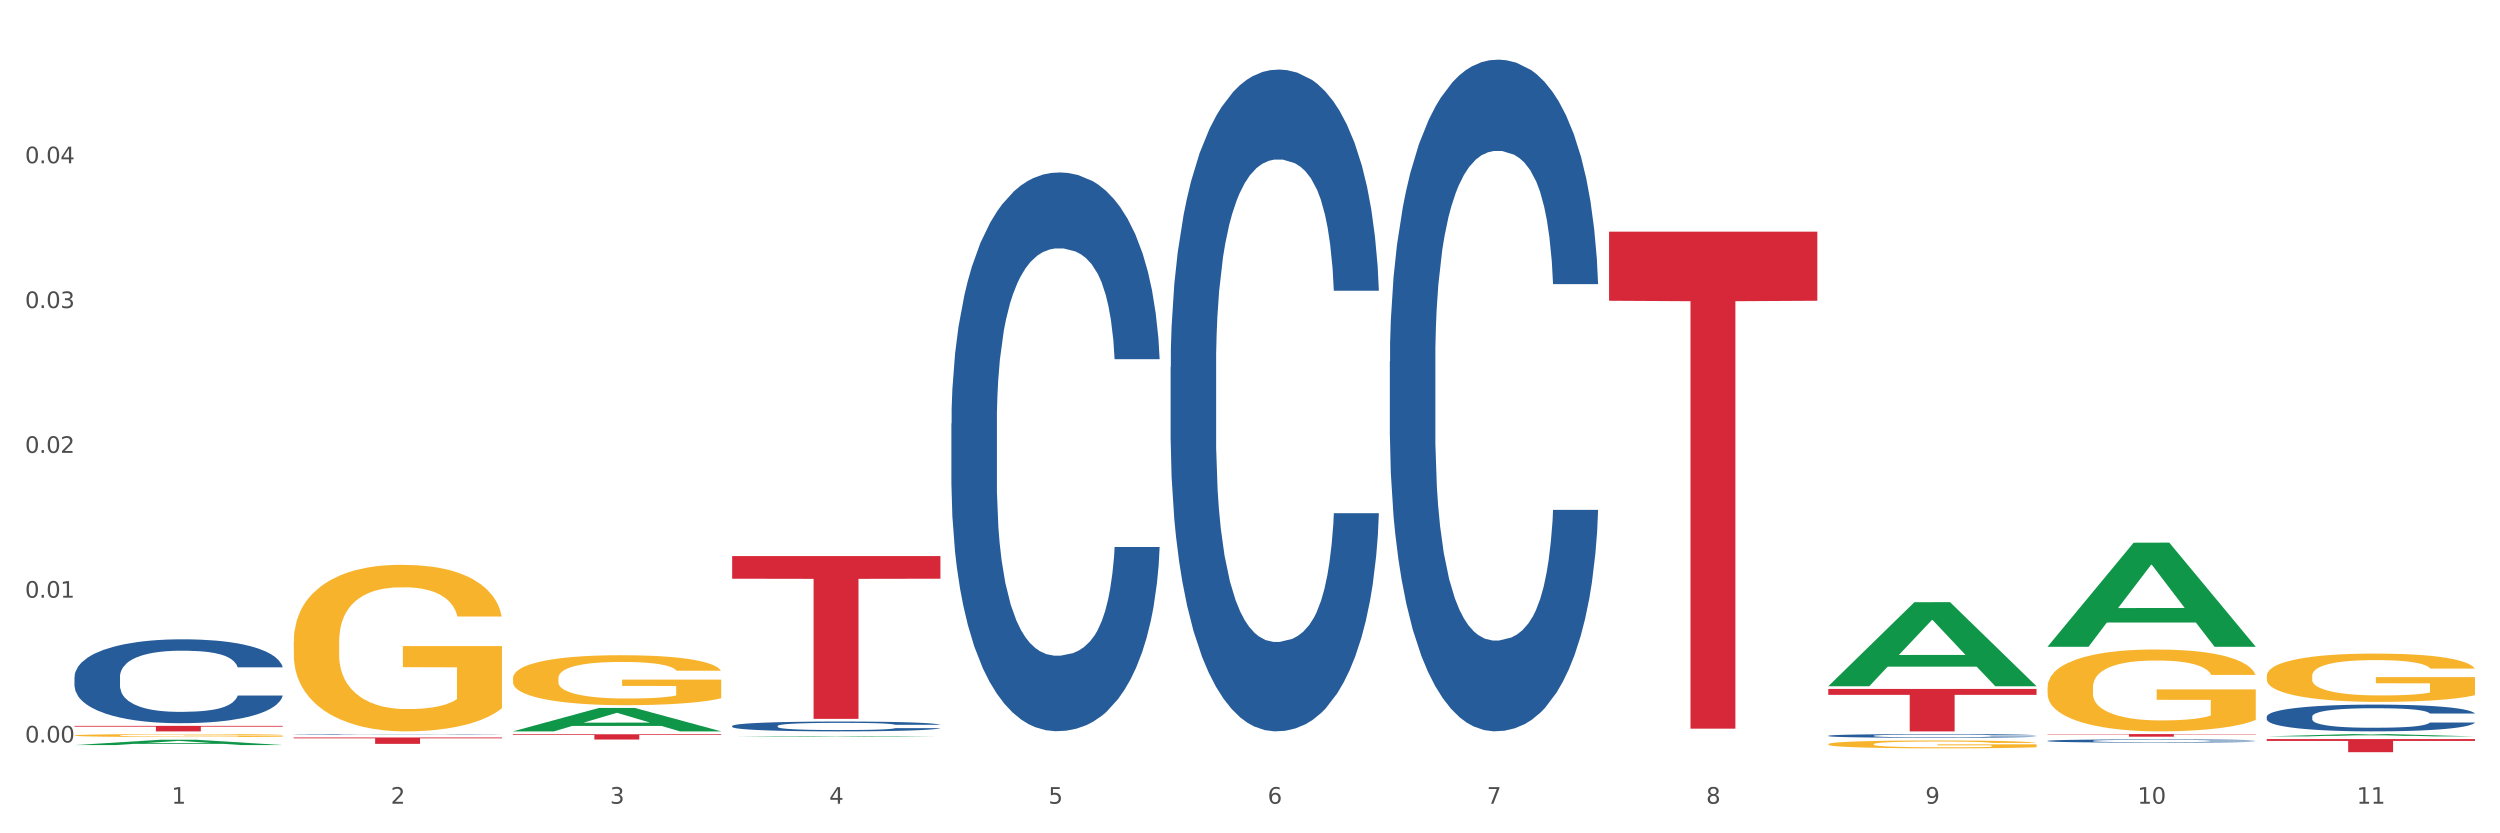
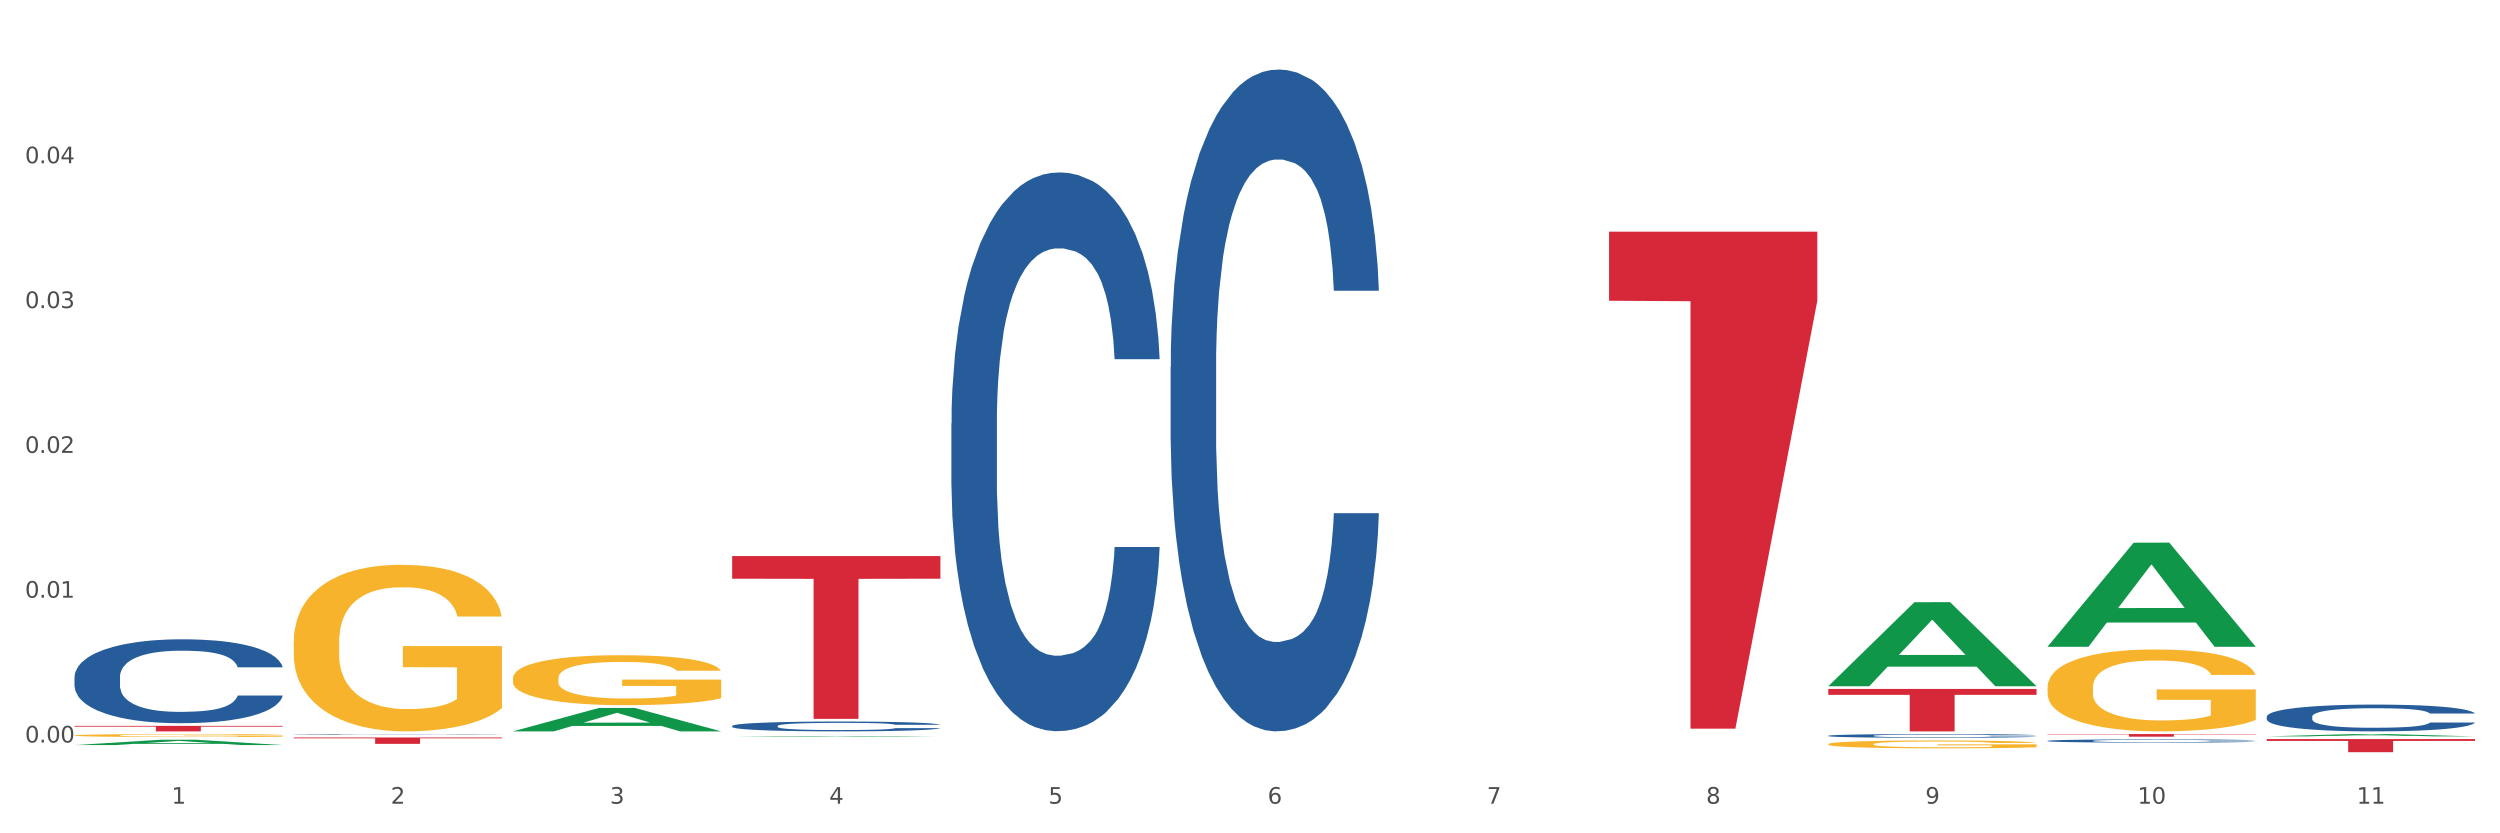
<svg xmlns="http://www.w3.org/2000/svg" xmlns:xlink="http://www.w3.org/1999/xlink" width="1080pt" height="360pt" viewBox="0 0 1080 360" version="1.1">
  <rect x="0" y="0" width="1080" height="360" fill="#333333" stroke="none" />
  <defs>
    <style type="text/css">*{stroke-linejoin: round; stroke-linecap: butt}</style>
  </defs>
  <g id="figure_1">
    <g id="patch_1">
      <path d="M 0 360  L 1080 360  L 1080 0  L 0 0  z " style="fill: #ffffff; stroke: #ffffff; stroke-linejoin: miter" />
    </g>
    <g id="axes_1">
      <g id="matplotlib.axis_1">
        <g id="xtick_1">
          <g id="text_1">
            <g style="fill: #4d4d4d" transform="translate(74.106 347.204) scale(0.096 -0.096)">
              <defs>
                <path id="DejaVuSans-31" d="M 794 531  L 1825 531  L 1825 4091  L 703 3866  L 703 4441  L 1819 4666  L 2450 4666  L 2450 531  L 3481 531  L 3481 0  L 794 0  L 794 531  z " transform="scale(0.016)" />
              </defs>
              <use xlink:href="#DejaVuSans-31" />
            </g>
          </g>
        </g>
        <g id="xtick_2">
          <g id="text_2">
            <g style="fill: #4d4d4d" transform="translate(168.812 347.204) scale(0.096 -0.096)">
              <defs>
                <path id="DejaVuSans-32" d="M 1228 531  L 3431 531  L 3431 0  L 469 0  L 469 531  Q 828 903 1448 1529  Q 2069 2156 2228 2338  Q 2531 2678 2651 2914  Q 2772 3150 2772 3378  Q 2772 3750 2511 3984  Q 2250 4219 1831 4219  Q 1534 4219 1204 4116  Q 875 4013 500 3803  L 500 4441  Q 881 4594 1212 4672  Q 1544 4750 1819 4750  Q 2544 4750 2975 4387  Q 3406 4025 3406 3419  Q 3406 3131 3298 2873  Q 3191 2616 2906 2266  Q 2828 2175 2409 1742  Q 1991 1309 1228 531  z " transform="scale(0.016)" />
              </defs>
              <use xlink:href="#DejaVuSans-32" />
            </g>
          </g>
        </g>
        <g id="xtick_3">
          <g id="text_3">
            <g style="fill: #4d4d4d" transform="translate(263.517 347.204) scale(0.096 -0.096)">
              <defs>
                <path id="DejaVuSans-33" d="M 2597 2516  Q 3050 2419 3304 2112  Q 3559 1806 3559 1356  Q 3559 666 3084 287  Q 2609 -91 1734 -91  Q 1441 -91 1130 -33  Q 819 25 488 141  L 488 750  Q 750 597 1062 519  Q 1375 441 1716 441  Q 2309 441 2620 675  Q 2931 909 2931 1356  Q 2931 1769 2642 2001  Q 2353 2234 1838 2234  L 1294 2234  L 1294 2753  L 1863 2753  Q 2328 2753 2575 2939  Q 2822 3125 2822 3475  Q 2822 3834 2567 4026  Q 2313 4219 1838 4219  Q 1578 4219 1281 4162  Q 984 4106 628 3988  L 628 4550  Q 988 4650 1302 4700  Q 1616 4750 1894 4750  Q 2613 4750 3031 4423  Q 3450 4097 3450 3541  Q 3450 3153 3228 2886  Q 3006 2619 2597 2516  z " transform="scale(0.016)" />
              </defs>
              <use xlink:href="#DejaVuSans-33" />
            </g>
          </g>
        </g>
        <g id="xtick_4">
          <g id="text_4">
            <g style="fill: #4d4d4d" transform="translate(358.223 347.204) scale(0.096 -0.096)">
              <defs>
                <path id="DejaVuSans-34" d="M 2419 4116  L 825 1625  L 2419 1625  L 2419 4116  z M 2253 4666  L 3047 4666  L 3047 1625  L 3713 1625  L 3713 1100  L 3047 1100  L 3047 0  L 2419 0  L 2419 1100  L 313 1100  L 313 1709  L 2253 4666  z " transform="scale(0.016)" />
              </defs>
              <use xlink:href="#DejaVuSans-34" />
            </g>
          </g>
        </g>
        <g id="xtick_5">
          <g id="text_5">
            <g style="fill: #4d4d4d" transform="translate(452.928 347.204) scale(0.096 -0.096)">
              <defs>
                <path id="DejaVuSans-35" d="M 691 4666  L 3169 4666  L 3169 4134  L 1269 4134  L 1269 2991  Q 1406 3038 1543 3061  Q 1681 3084 1819 3084  Q 2600 3084 3056 2656  Q 3513 2228 3513 1497  Q 3513 744 3044 326  Q 2575 -91 1722 -91  Q 1428 -91 1123 -41  Q 819 9 494 109  L 494 744  Q 775 591 1075 516  Q 1375 441 1709 441  Q 2250 441 2565 725  Q 2881 1009 2881 1497  Q 2881 1984 2565 2268  Q 2250 2553 1709 2553  Q 1456 2553 1204 2497  Q 953 2441 691 2322  L 691 4666  z " transform="scale(0.016)" />
              </defs>
              <use xlink:href="#DejaVuSans-35" />
            </g>
          </g>
        </g>
        <g id="xtick_6">
          <g id="text_6">
            <g style="fill: #4d4d4d" transform="translate(547.634 347.204) scale(0.096 -0.096)">
              <defs>
                <path id="DejaVuSans-36" d="M 2113 2584  Q 1688 2584 1439 2293  Q 1191 2003 1191 1497  Q 1191 994 1439 701  Q 1688 409 2113 409  Q 2538 409 2786 701  Q 3034 994 3034 1497  Q 3034 2003 2786 2293  Q 2538 2584 2113 2584  z M 3366 4563  L 3366 3988  Q 3128 4100 2886 4159  Q 2644 4219 2406 4219  Q 1781 4219 1451 3797  Q 1122 3375 1075 2522  Q 1259 2794 1537 2939  Q 1816 3084 2150 3084  Q 2853 3084 3261 2657  Q 3669 2231 3669 1497  Q 3669 778 3244 343  Q 2819 -91 2113 -91  Q 1303 -91 875 529  Q 447 1150 447 2328  Q 447 3434 972 4092  Q 1497 4750 2381 4750  Q 2619 4750 2861 4703  Q 3103 4656 3366 4563  z " transform="scale(0.016)" />
              </defs>
              <use xlink:href="#DejaVuSans-36" />
            </g>
          </g>
        </g>
        <g id="xtick_7">
          <g id="text_7">
            <g style="fill: #4d4d4d" transform="translate(642.339 347.204) scale(0.096 -0.096)">
              <defs>
                <path id="DejaVuSans-37" d="M 525 4666  L 3525 4666  L 3525 4397  L 1831 0  L 1172 0  L 2766 4134  L 525 4134  L 525 4666  z " transform="scale(0.016)" />
              </defs>
              <use xlink:href="#DejaVuSans-37" />
            </g>
          </g>
        </g>
        <g id="xtick_8">
          <g id="text_8">
            <g style="fill: #4d4d4d" transform="translate(737.044 347.204) scale(0.096 -0.096)">
              <defs>
                <path id="DejaVuSans-38" d="M 2034 2216  Q 1584 2216 1326 1975  Q 1069 1734 1069 1313  Q 1069 891 1326 650  Q 1584 409 2034 409  Q 2484 409 2743 651  Q 3003 894 3003 1313  Q 3003 1734 2745 1975  Q 2488 2216 2034 2216  z M 1403 2484  Q 997 2584 770 2862  Q 544 3141 544 3541  Q 544 4100 942 4425  Q 1341 4750 2034 4750  Q 2731 4750 3128 4425  Q 3525 4100 3525 3541  Q 3525 3141 3298 2862  Q 3072 2584 2669 2484  Q 3125 2378 3379 2068  Q 3634 1759 3634 1313  Q 3634 634 3220 271  Q 2806 -91 2034 -91  Q 1263 -91 848 271  Q 434 634 434 1313  Q 434 1759 690 2068  Q 947 2378 1403 2484  z M 1172 3481  Q 1172 3119 1398 2916  Q 1625 2713 2034 2713  Q 2441 2713 2670 2916  Q 2900 3119 2900 3481  Q 2900 3844 2670 4047  Q 2441 4250 2034 4250  Q 1625 4250 1398 4047  Q 1172 3844 1172 3481  z " transform="scale(0.016)" />
              </defs>
              <use xlink:href="#DejaVuSans-38" />
            </g>
          </g>
        </g>
        <g id="xtick_9">
          <g id="text_9">
            <g style="fill: #4d4d4d" transform="translate(831.75 347.204) scale(0.096 -0.096)">
              <defs>
                <path id="DejaVuSans-39" d="M 703 97  L 703 672  Q 941 559 1184 500  Q 1428 441 1663 441  Q 2288 441 2617 861  Q 2947 1281 2994 2138  Q 2813 1869 2534 1725  Q 2256 1581 1919 1581  Q 1219 1581 811 2004  Q 403 2428 403 3163  Q 403 3881 828 4315  Q 1253 4750 1959 4750  Q 2769 4750 3195 4129  Q 3622 3509 3622 2328  Q 3622 1225 3098 567  Q 2575 -91 1691 -91  Q 1453 -91 1209 -44  Q 966 3 703 97  z M 1959 2075  Q 2384 2075 2632 2365  Q 2881 2656 2881 3163  Q 2881 3666 2632 3958  Q 2384 4250 1959 4250  Q 1534 4250 1286 3958  Q 1038 3666 1038 3163  Q 1038 2656 1286 2365  Q 1534 2075 1959 2075  z " transform="scale(0.016)" />
              </defs>
              <use xlink:href="#DejaVuSans-39" />
            </g>
          </g>
        </g>
        <g id="xtick_10">
          <g id="text_10">
            <g style="fill: #4d4d4d" transform="translate(923.401 347.204) scale(0.096 -0.096)">
              <defs>
                <path id="DejaVuSans-30" d="M 2034 4250  Q 1547 4250 1301 3770  Q 1056 3291 1056 2328  Q 1056 1369 1301 889  Q 1547 409 2034 409  Q 2525 409 2770 889  Q 3016 1369 3016 2328  Q 3016 3291 2770 3770  Q 2525 4250 2034 4250  z M 2034 4750  Q 2819 4750 3233 4129  Q 3647 3509 3647 2328  Q 3647 1150 3233 529  Q 2819 -91 2034 -91  Q 1250 -91 836 529  Q 422 1150 422 2328  Q 422 3509 836 4129  Q 1250 4750 2034 4750  z " transform="scale(0.016)" />
              </defs>
              <use xlink:href="#DejaVuSans-31" />
              <use xlink:href="#DejaVuSans-30" transform="translate(63.623 0)" />
            </g>
          </g>
        </g>
        <g id="xtick_11">
          <g id="text_11">
            <g style="fill: #4d4d4d" transform="translate(1018.107 347.204) scale(0.096 -0.096)">
              <use xlink:href="#DejaVuSans-31" />
              <use xlink:href="#DejaVuSans-31" transform="translate(63.623 0)" />
            </g>
          </g>
        </g>
        <g id="xtick_12" />
        <g id="xtick_13" />
        <g id="xtick_14" />
        <g id="xtick_15" />
        <g id="xtick_16" />
        <g id="xtick_17" />
        <g id="xtick_18" />
        <g id="xtick_19" />
        <g id="xtick_20" />
        <g id="xtick_21" />
      </g>
      <g id="matplotlib.axis_2">
        <g id="ytick_1">
          <g id="text_12">
            <g style="fill: #4d4d4d" transform="translate(10.8 320.764) scale(0.096 -0.096)">
              <defs>
                <path id="DejaVuSans-2e" d="M 684 794  L 1344 794  L 1344 0  L 684 0  L 684 794  z " transform="scale(0.016)" />
              </defs>
              <use xlink:href="#DejaVuSans-30" />
              <use xlink:href="#DejaVuSans-2e" transform="translate(63.623 0)" />
              <use xlink:href="#DejaVuSans-30" transform="translate(95.41 0)" />
              <use xlink:href="#DejaVuSans-30" transform="translate(159.033 0)" />
            </g>
          </g>
        </g>
        <g id="ytick_2">
          <g id="text_13">
            <g style="fill: #4d4d4d" transform="translate(10.8 258.206) scale(0.096 -0.096)">
              <use xlink:href="#DejaVuSans-30" />
              <use xlink:href="#DejaVuSans-2e" transform="translate(63.623 0)" />
              <use xlink:href="#DejaVuSans-30" transform="translate(95.41 0)" />
              <use xlink:href="#DejaVuSans-31" transform="translate(159.033 0)" />
            </g>
          </g>
        </g>
        <g id="ytick_3">
          <g id="text_14">
            <g style="fill: #4d4d4d" transform="translate(10.8 195.647) scale(0.096 -0.096)">
              <use xlink:href="#DejaVuSans-30" />
              <use xlink:href="#DejaVuSans-2e" transform="translate(63.623 0)" />
              <use xlink:href="#DejaVuSans-30" transform="translate(95.41 0)" />
              <use xlink:href="#DejaVuSans-32" transform="translate(159.033 0)" />
            </g>
          </g>
        </g>
        <g id="ytick_4">
          <g id="text_15">
            <g style="fill: #4d4d4d" transform="translate(10.8 133.089) scale(0.096 -0.096)">
              <use xlink:href="#DejaVuSans-30" />
              <use xlink:href="#DejaVuSans-2e" transform="translate(63.623 0)" />
              <use xlink:href="#DejaVuSans-30" transform="translate(95.41 0)" />
              <use xlink:href="#DejaVuSans-33" transform="translate(159.033 0)" />
            </g>
          </g>
        </g>
        <g id="ytick_5">
          <g id="text_16">
            <g style="fill: #4d4d4d" transform="translate(10.8 70.53) scale(0.096 -0.096)">
              <use xlink:href="#DejaVuSans-30" />
              <use xlink:href="#DejaVuSans-2e" transform="translate(63.623 0)" />
              <use xlink:href="#DejaVuSans-30" transform="translate(95.41 0)" />
              <use xlink:href="#DejaVuSans-34" transform="translate(159.033 0)" />
            </g>
          </g>
        </g>
        <g id="ytick_6" />
        <g id="ytick_7" />
        <g id="ytick_8" />
        <g id="ytick_9" />
        <g id="ytick_10" />
      </g>
      <g id="PolyCollection_1">
        <path d="M 32.175 321.872  L 32.268 321.87  L 69.369 319.568  L 84.766 319.566  L 122.145 321.877  L 104.337 321.877  L 96.267 321.339  L 57.96 321.339  L 57.682 321.347  L 49.891 321.877  L 32.175 321.877  L 32.175 321.872  L 62.783 321.017  L 91.444 321.015  L 77.253 320.059  L 77.067 320.054  L 76.882 320.061  L 62.691 321.015  L 62.783 321.017  L 32.175 321.872  z " clip-path="url(#p5c4946068e)" style="fill: #109648" />
        <path d="M 32.175 317.71  L 32.281 317.709  L 32.281 317.667  L 32.494 317.63  L 33.556 317.543  L 35.149 317.47  L 36.318 317.431  L 37.486 317.4  L 38.867 317.368  L 40.567 317.335  L 43.647 317.287  L 45.559 317.262  L 47.896 317.237  L 52.145 317.199  L 55.225 317.178  L 58.412 317.16  L 63.617 317.139  L 67.016 317.13  L 70.627 317.123  L 74.983 317.118  L 78.275 317.117  L 85.499 317.121  L 91.659 317.131  L 94.634 317.139  L 98.458 317.153  L 100.476 317.163  L 103.769 317.182  L 107.168 317.206  L 109.505 317.227  L 113.01 317.267  L 115.666 317.307  L 118.109 317.356  L 119.383 317.39  L 120.339 317.422  L 121.189 317.458  L 122.039 317.516  L 102.919 317.516  L 102.175 317.475  L 101.007 317.436  L 99.307 317.398  L 97.82 317.375  L 95.271 317.346  L 92.934 317.327  L 90.491 317.313  L 87.517 317.301  L 85.18 317.295  L 81.887 317.291  L 75.407 317.292  L 71.052 317.301  L 68.078 317.313  L 66.166 317.323  L 64.467 317.335  L 62.555 317.352  L 60.324 317.376  L 58.731 317.398  L 57.137 317.427  L 55.863 317.455  L 54.694 317.487  L 53.738 317.523  L 52.995 317.559  L 52.357 317.604  L 51.826 317.677  L 51.826 317.838  L 52.039 317.874  L 52.57 317.922  L 53.207 317.959  L 54.269 318.002  L 55.225 318.031  L 57.031 318.074  L 59.049 318.109  L 60.643 318.131  L 62.236 318.15  L 64.998 318.176  L 68.078 318.197  L 70.734 318.21  L 74.345 318.221  L 76.788 318.226  L 78.913 318.228  L 84.118 318.228  L 87.835 318.225  L 91.978 318.217  L 95.165 318.206  L 97.82 318.193  L 100.795 318.172  L 102.707 318.152  L 102.707 317.907  L 79.338 317.906  L 79.338 317.743  L 122.145 317.743  L 122.145 318.221  L 120.339 318.246  L 118.321 318.268  L 116.197 318.288  L 113.01 318.313  L 109.186 318.336  L 105.787 318.353  L 102.175 318.367  L 97.927 318.38  L 92.403 318.391  L 89.004 318.396  L 84.755 318.399  L 79.763 318.401  L 75.407 318.398  L 71.159 318.392  L 66.697 318.382  L 62.342 318.367  L 59.049 318.351  L 55.756 318.333  L 52.251 318.308  L 49.489 318.285  L 47.365 318.264  L 45.028 318.237  L 42.479 318.201  L 40.567 318.17  L 38.867 318.137  L 37.061 318.095  L 35.787 318.058  L 34.512 318.013  L 33.768 317.979  L 32.919 317.926  L 32.281 317.852  L 32.175 317.71  z " clip-path="url(#p5c4946068e)" style="fill: #f7b32b" />
        <path d="M 979.23 309.582  L 979.336 309.572  L 979.336 309.276  L 979.655 308.875  L 980.825 308.135  L 982.314 307.575  L 984.866 306.921  L 986.249 306.646  L 988.057 306.34  L 991.779 305.843  L 996.033 305.421  L 999.01 305.188  L 1001.244 305.04  L 1006.242 304.776  L 1009.114 304.66  L 1012.091 304.565  L 1014.644 304.502  L 1018.898 304.428  L 1022.301 304.396  L 1026.236 304.386  L 1029.532 304.396  L 1033.893 304.438  L 1040.273 304.565  L 1042.719 304.639  L 1046.016 304.766  L 1049.419 304.935  L 1052.184 305.104  L 1055.375 305.347  L 1058.672 305.664  L 1061.862 306.065  L 1064.095 306.435  L 1065.903 306.826  L 1067.498 307.301  L 1068.668 307.818  L 1069.2 308.251  L 1049.738 308.251  L 1049.207 307.861  L 1048.143 307.438  L 1047.08 307.153  L 1045.91 306.921  L 1044.102 306.657  L 1042.507 306.488  L 1039.848 306.287  L 1037.402 306.16  L 1035.381 306.086  L 1032.935 306.023  L 1027.724 305.959  L 1024.002 305.959  L 1021.663 305.981  L 1018.791 306.033  L 1016.345 306.107  L 1013.474 306.234  L 1011.24 306.371  L 1009.007 306.551  L 1007.731 306.678  L 1005.817 306.91  L 1004.541 307.1  L 1002.839 307.428  L 1001.882 307.66  L 1000.18 308.262  L 999.436 308.706  L 999.117 309.012  L 998.904 309.35  L 998.904 310.998  L 999.542 311.737  L 1000.074 312.054  L 1000.925 312.413  L 1002.52 312.878  L 1004.86 313.332  L 1007.306 313.66  L 1009.326 313.86  L 1011.24 314.008  L 1013.155 314.124  L 1015.494 314.23  L 1017.409 314.293  L 1020.28 314.357  L 1023.683 314.388  L 1026.342 314.388  L 1031.766 314.336  L 1034.212 314.283  L 1036.551 314.209  L 1039.104 314.093  L 1041.124 313.966  L 1042.294 313.871  L 1044.208 313.67  L 1045.697 313.459  L 1046.973 313.216  L 1047.824 313.005  L 1048.781 312.688  L 1049.526 312.329  L 1049.738 312.139  L 1069.2 312.139  L 1068.775 312.519  L 1068.03 312.888  L 1066.541 313.385  L 1065.371 313.67  L 1063.564 314.019  L 1061.649 314.314  L 1058.991 314.642  L 1056.545 314.885  L 1053.992 315.096  L 1051.227 315.286  L 1046.229 315.55  L 1044.421 315.624  L 1040.592 315.751  L 1037.615 315.825  L 1033.254 315.899  L 1028.788 315.941  L 1024.109 315.952  L 1019.961 315.931  L 1015.388 315.867  L 1012.517 315.804  L 1009.326 315.709  L 1005.604 315.561  L 1002.095 315.381  L 998.798 315.17  L 995.714 314.927  L 992.842 314.652  L 989.12 314.198  L 986.355 313.755  L 984.334 313.343  L 982.952 312.994  L 981.569 312.55  L 980.825 312.244  L 979.655 311.505  L 979.23 310.818  L 979.23 309.582  z " clip-path="url(#p5c4946068e)" style="fill: #255c99" />
        <path d="M 884.524 320.043  L 884.631 320.041  L 884.631 320.006  L 884.95 319.958  L 886.12 319.869  L 887.608 319.801  L 890.161 319.722  L 891.543 319.689  L 893.351 319.652  L 897.073 319.593  L 901.327 319.542  L 904.305 319.514  L 906.538 319.496  L 911.537 319.464  L 914.408 319.45  L 917.386 319.439  L 919.938 319.431  L 924.192 319.422  L 927.595 319.419  L 931.53 319.417  L 934.827 319.419  L 939.187 319.424  L 945.568 319.439  L 948.014 319.448  L 951.311 319.463  L 954.714 319.483  L 957.479 319.504  L 960.669 319.533  L 963.966 319.571  L 967.157 319.619  L 969.39 319.664  L 971.198 319.711  L 972.793 319.768  L 973.963 319.83  L 974.495 319.883  L 955.033 319.883  L 954.501 319.835  L 953.438 319.785  L 952.374 319.75  L 951.204 319.722  L 949.396 319.691  L 947.801 319.67  L 945.143 319.646  L 942.697 319.631  L 940.676 319.622  L 938.23 319.614  L 933.019 319.607  L 929.297 319.607  L 926.957 319.609  L 924.086 319.616  L 921.64 319.624  L 918.768 319.64  L 916.535 319.656  L 914.302 319.678  L 913.026 319.693  L 911.111 319.721  L 909.835 319.744  L 908.134 319.783  L 907.176 319.811  L 905.475 319.884  L 904.73 319.937  L 904.411 319.974  L 904.199 320.015  L 904.199 320.213  L 904.837 320.302  L 905.368 320.34  L 906.219 320.383  L 907.814 320.439  L 910.154 320.494  L 912.6 320.533  L 914.621 320.558  L 916.535 320.575  L 918.449 320.589  L 920.789 320.602  L 922.703 320.61  L 925.575 320.617  L 928.978 320.621  L 931.636 320.621  L 937.06 320.615  L 939.506 320.608  L 941.846 320.599  L 944.398 320.585  L 946.419 320.57  L 947.589 320.559  L 949.503 320.535  L 950.992 320.509  L 952.268 320.48  L 953.119 320.455  L 954.076 320.416  L 954.82 320.373  L 955.033 320.35  L 974.495 320.35  L 974.069 320.396  L 973.325 320.441  L 971.836 320.5  L 970.666 320.535  L 968.858 320.577  L 966.944 320.612  L 964.285 320.652  L 961.839 320.681  L 959.287 320.706  L 956.522 320.729  L 951.523 320.761  L 949.715 320.77  L 945.887 320.785  L 942.909 320.794  L 938.549 320.803  L 934.082 320.808  L 929.403 320.809  L 925.256 320.807  L 920.683 320.799  L 917.811 320.791  L 914.621 320.78  L 910.899 320.762  L 907.389 320.741  L 904.092 320.715  L 901.008 320.686  L 898.137 320.653  L 894.415 320.598  L 891.65 320.545  L 889.629 320.495  L 888.246 320.453  L 886.864 320.4  L 886.12 320.363  L 884.95 320.274  L 884.524 320.191  L 884.524 320.043  z " clip-path="url(#p5c4946068e)" style="fill: #255c99" />
        <path d="M 789.819 317.84  L 789.925 317.838  L 789.925 317.797  L 790.244 317.741  L 791.414 317.638  L 792.903 317.561  L 795.455 317.47  L 796.838 317.431  L 798.646 317.389  L 802.368 317.32  L 806.622 317.261  L 809.6 317.229  L 811.833 317.208  L 816.831 317.171  L 819.703 317.155  L 822.68 317.142  L 825.233 317.133  L 829.487 317.123  L 832.89 317.119  L 836.825 317.117  L 840.121 317.119  L 844.482 317.124  L 850.862 317.142  L 853.308 317.152  L 856.605 317.17  L 860.008 317.193  L 862.773 317.217  L 865.964 317.251  L 869.261 317.295  L 872.451 317.351  L 874.684 317.402  L 876.492 317.456  L 878.087 317.522  L 879.257 317.594  L 879.789 317.655  L 860.327 317.655  L 859.796 317.6  L 858.732 317.541  L 857.669 317.502  L 856.499 317.47  L 854.691 317.433  L 853.096 317.409  L 850.437 317.381  L 847.991 317.364  L 845.97 317.354  L 843.524 317.345  L 838.313 317.336  L 834.591 317.336  L 832.252 317.339  L 829.38 317.346  L 826.934 317.356  L 824.063 317.374  L 821.83 317.393  L 819.596 317.418  L 818.32 317.436  L 816.406 317.468  L 815.13 317.494  L 813.428 317.54  L 812.471 317.572  L 810.769 317.656  L 810.025 317.718  L 809.706 317.76  L 809.493 317.807  L 809.493 318.036  L 810.131 318.139  L 810.663 318.183  L 811.514 318.233  L 813.109 318.298  L 815.449 318.361  L 817.895 318.407  L 819.915 318.434  L 821.83 318.455  L 823.744 318.471  L 826.083 318.486  L 827.998 318.495  L 830.869 318.503  L 834.272 318.508  L 836.931 318.508  L 842.355 318.501  L 844.801 318.493  L 847.14 318.483  L 849.693 318.467  L 851.713 318.449  L 852.883 318.436  L 854.797 318.408  L 856.286 318.379  L 857.562 318.345  L 858.413 318.315  L 859.37 318.271  L 860.115 318.221  L 860.327 318.195  L 879.789 318.195  L 879.364 318.248  L 878.619 318.299  L 877.13 318.368  L 875.961 318.408  L 874.153 318.456  L 872.238 318.498  L 869.58 318.543  L 867.134 318.577  L 864.581 318.606  L 861.816 318.633  L 856.818 318.669  L 855.01 318.68  L 851.181 318.697  L 848.204 318.708  L 843.843 318.718  L 839.377 318.724  L 834.698 318.725  L 830.55 318.722  L 825.977 318.713  L 823.106 318.705  L 819.915 318.691  L 816.193 318.671  L 812.684 318.646  L 809.387 318.617  L 806.303 318.583  L 803.431 318.545  L 799.709 318.481  L 796.944 318.42  L 794.924 318.362  L 793.541 318.314  L 792.158 318.252  L 791.414 318.21  L 790.244 318.107  L 789.819 318.011  L 789.819 317.84  z " clip-path="url(#p5c4946068e)" style="fill: #255c99" />
-         <path d="M 600.408 156.14  L 600.514 155.875  L 600.514 148.455  L 600.833 138.385  L 602.003 119.835  L 603.492 105.79  L 606.044 89.36  L 607.427 82.47  L 609.235 74.785  L 612.957 62.33  L 617.211 51.73  L 620.189 45.9  L 622.422 42.19  L 627.42 35.565  L 630.292 32.65  L 633.269 30.265  L 635.822 28.675  L 640.076 26.82  L 643.479 26.025  L 647.414 25.759  L 650.71 26.025  L 655.071 27.085  L 661.451 30.265  L 663.897 32.12  L 667.194 35.3  L 670.597 39.54  L 673.362 43.78  L 676.553 49.875  L 679.85 57.825  L 683.04 67.895  L 685.273 77.17  L 687.081 86.975  L 688.677 98.9  L 689.846 111.885  L 690.378 122.75  L 670.916 122.75  L 670.385 112.945  L 669.321 102.345  L 668.258 95.19  L 667.088 89.36  L 665.28 82.735  L 663.685 78.495  L 661.026 73.46  L 658.58 70.28  L 656.559 68.425  L 654.113 66.835  L 648.902 65.245  L 645.18 65.245  L 642.841 65.775  L 639.969 67.1  L 637.523 68.955  L 634.652 72.135  L 632.419 75.58  L 630.185 80.085  L 628.909 83.265  L 626.995 89.095  L 625.719 93.865  L 624.017 102.08  L 623.06 107.91  L 621.358 123.015  L 620.614 134.145  L 620.295 141.83  L 620.082 150.31  L 620.082 191.651  L 620.72 210.201  L 621.252 218.151  L 622.103 227.161  L 623.698 238.821  L 626.038 250.216  L 628.484 258.431  L 630.504 263.466  L 632.419 267.176  L 634.333 270.091  L 636.672 272.741  L 638.587 274.331  L 641.458 275.921  L 644.861 276.716  L 647.52 276.716  L 652.944 275.391  L 655.39 274.066  L 657.729 272.211  L 660.282 269.296  L 662.302 266.116  L 663.472 263.731  L 665.386 258.696  L 666.875 253.396  L 668.151 247.301  L 669.002 242.001  L 669.959 234.051  L 670.704 225.041  L 670.916 220.271  L 690.378 220.271  L 689.953 229.811  L 689.208 239.086  L 687.719 251.541  L 686.55 258.696  L 684.742 267.441  L 682.827 274.861  L 680.169 283.076  L 677.723 289.171  L 675.17 294.471  L 672.405 299.241  L 667.407 305.866  L 665.599 307.721  L 661.771 310.901  L 658.793 312.756  L 654.433 314.611  L 649.966 315.671  L 645.287 315.936  L 641.139 315.406  L 636.566 313.816  L 633.695 312.226  L 630.504 309.841  L 626.782 306.131  L 623.273 301.626  L 619.976 296.326  L 616.892 290.231  L 614.02 283.341  L 610.298 271.946  L 607.533 260.816  L 605.513 250.481  L 604.13 241.736  L 602.748 230.606  L 602.003 222.921  L 600.833 204.371  L 600.408 187.146  L 600.408 156.14  z " clip-path="url(#p5c4946068e)" style="fill: #255c99" />
        <path d="M 505.702 158.507  L 505.809 158.246  L 505.809 150.935  L 506.128 141.013  L 507.298 122.736  L 508.786 108.898  L 511.339 92.709  L 512.721 85.921  L 514.529 78.349  L 518.251 66.077  L 522.505 55.633  L 525.483 49.889  L 527.716 46.233  L 532.715 39.706  L 535.586 36.833  L 538.564 34.484  L 541.116 32.917  L 545.37 31.089  L 548.773 30.306  L 552.708 30.045  L 556.005 30.306  L 560.365 31.35  L 566.746 34.484  L 569.192 36.311  L 572.489 39.444  L 575.892 43.622  L 578.657 47.8  L 581.847 53.805  L 585.144 61.638  L 588.335 71.56  L 590.568 80.699  L 592.376 90.359  L 593.971 102.109  L 595.141 114.903  L 595.673 125.608  L 576.211 125.608  L 575.679 115.947  L 574.616 105.503  L 573.552 98.454  L 572.382 92.709  L 570.575 86.182  L 568.979 82.004  L 566.321 77.043  L 563.875 73.91  L 561.854 72.082  L 559.408 70.516  L 554.197 68.949  L 550.475 68.949  L 548.135 69.471  L 545.264 70.777  L 542.818 72.604  L 539.946 75.738  L 537.713 79.132  L 535.48 83.571  L 534.204 86.704  L 532.289 92.448  L 531.013 97.148  L 529.312 105.242  L 528.354 110.986  L 526.653 125.869  L 525.908 136.836  L 525.589 144.408  L 525.377 152.763  L 525.377 193.495  L 526.015 211.772  L 526.547 219.605  L 527.397 228.482  L 528.993 239.971  L 531.332 251.198  L 533.778 259.292  L 535.799 264.253  L 537.713 267.909  L 539.627 270.781  L 541.967 273.392  L 543.881 274.959  L 546.753 276.525  L 550.156 277.309  L 552.814 277.309  L 558.238 276.003  L 560.684 274.697  L 563.024 272.87  L 565.576 269.998  L 567.597 266.864  L 568.767 264.515  L 570.681 259.554  L 572.17 254.332  L 573.446 248.326  L 574.297 243.104  L 575.254 235.271  L 575.998 226.394  L 576.211 221.694  L 595.673 221.694  L 595.247 231.093  L 594.503 240.232  L 593.014 252.504  L 591.844 259.554  L 590.036 268.17  L 588.122 275.481  L 585.463 283.575  L 583.017 289.58  L 580.465 294.802  L 577.7 299.502  L 572.701 306.03  L 570.894 307.857  L 567.065 310.991  L 564.087 312.818  L 559.727 314.646  L 555.26 315.691  L 550.581 315.952  L 546.434 315.429  L 541.861 313.863  L 538.989 312.296  L 535.799 309.946  L 532.077 306.291  L 528.567 301.852  L 525.27 296.63  L 522.186 290.625  L 519.315 283.836  L 515.593 272.609  L 512.828 261.642  L 510.807 251.459  L 509.425 242.843  L 508.042 231.877  L 507.298 224.305  L 506.128 206.028  L 505.702 189.056  L 505.702 158.507  z " clip-path="url(#p5c4946068e)" style="fill: #255c99" />
        <path d="M 979.23 319.287  L 1069.2 319.287  L 1069.2 320.074  L 1033.809 320.08  L 1033.809 324.95  L 1014.408 324.95  L 1014.408 320.08  L 979.23 320.074  L 979.23 319.293  L 979.23 319.287  z " clip-path="url(#p5c4946068e)" style="fill: #d62839" />
        <path d="M 884.524 317.117  L 974.495 317.117  L 974.495 317.275  L 939.103 317.276  L 939.103 318.252  L 919.702 318.252  L 919.702 317.276  L 884.524 317.275  L 884.524 317.118  L 884.524 317.117  z " clip-path="url(#p5c4946068e)" style="fill: #d62839" />
        <path d="M 789.819 297.633  L 879.789 297.633  L 879.789 300.179  L 844.398 300.196  L 844.398 315.952  L 824.997 315.952  L 824.997 300.196  L 789.819 300.179  L 789.819 297.65  L 789.819 297.633  z " clip-path="url(#p5c4946068e)" style="fill: #d62839" />
-         <path d="M 695.113 100.091  L 785.084 100.091  L 785.084 129.926  L 749.692 130.128  L 749.692 314.787  L 730.291 314.787  L 730.291 130.128  L 695.113 129.926  L 695.113 100.292  L 695.113 100.091  z " clip-path="url(#p5c4946068e)" style="fill: #d62839" />
+         <path d="M 695.113 100.091  L 785.084 100.091  L 785.084 129.926  L 749.692 314.787  L 730.291 314.787  L 730.291 130.128  L 695.113 129.926  L 695.113 100.292  L 695.113 100.091  z " clip-path="url(#p5c4946068e)" style="fill: #d62839" />
        <path d="M 316.291 240.229  L 406.262 240.229  L 406.262 249.999  L 370.871 250.065  L 370.871 310.538  L 351.469 310.538  L 351.469 250.065  L 316.291 249.999  L 316.291 240.295  L 316.291 240.229  z " clip-path="url(#p5c4946068e)" style="fill: #d62839" />
-         <path d="M 221.586 317.215  L 311.556 317.215  L 311.556 317.528  L 276.165 317.53  L 276.165 319.468  L 256.764 319.468  L 256.764 317.53  L 221.586 317.528  L 221.586 317.217  L 221.586 317.215  z " clip-path="url(#p5c4946068e)" style="fill: #d62839" />
        <path d="M 126.88 318.582  L 216.851 318.582  L 216.851 318.966  L 181.46 318.969  L 181.46 321.347  L 162.058 321.347  L 162.058 318.969  L 126.88 318.966  L 126.88 318.584  L 126.88 318.582  z " clip-path="url(#p5c4946068e)" style="fill: #d62839" />
        <path d="M 32.175 313.587  L 122.145 313.587  L 122.145 313.916  L 86.754 313.918  L 86.754 315.952  L 67.353 315.952  L 67.353 313.918  L 32.175 313.916  L 32.175 313.589  L 32.175 313.587  z " clip-path="url(#p5c4946068e)" style="fill: #d62839" />
        <path d="M 410.997 182.954  L 411.103 182.734  L 411.103 176.561  L 411.422 168.184  L 412.592 152.752  L 414.081 141.068  L 416.633 127.4  L 418.016 121.668  L 419.824 115.275  L 423.546 104.914  L 427.8 96.096  L 430.778 91.246  L 433.011 88.159  L 438.009 82.648  L 440.881 80.223  L 443.858 78.239  L 446.411 76.916  L 450.665 75.373  L 454.068 74.712  L 458.003 74.491  L 461.299 74.712  L 465.66 75.594  L 472.041 78.239  L 474.487 79.782  L 477.783 82.428  L 481.186 85.955  L 483.951 89.482  L 487.142 94.553  L 490.439 101.166  L 493.629 109.543  L 495.862 117.259  L 497.67 125.416  L 499.266 135.336  L 500.435 146.139  L 500.967 155.177  L 481.505 155.177  L 480.974 147.02  L 479.91 138.202  L 478.847 132.25  L 477.677 127.4  L 475.869 121.889  L 474.274 118.361  L 471.615 114.173  L 469.169 111.527  L 467.149 109.984  L 464.703 108.662  L 459.491 107.339  L 455.769 107.339  L 453.43 107.78  L 450.558 108.882  L 448.112 110.425  L 445.241 113.071  L 443.008 115.936  L 440.774 119.684  L 439.498 122.33  L 437.584 127.18  L 436.308 131.148  L 434.606 137.982  L 433.649 142.832  L 431.947 155.398  L 431.203 164.657  L 430.884 171.05  L 430.671 178.104  L 430.671 212.495  L 431.309 227.927  L 431.841 234.54  L 432.692 242.036  L 434.287 251.735  L 436.627 261.215  L 439.073 268.049  L 441.093 272.238  L 443.008 275.324  L 444.922 277.749  L 447.262 279.953  L 449.176 281.276  L 452.047 282.599  L 455.45 283.26  L 458.109 283.26  L 463.533 282.158  L 465.979 281.056  L 468.318 279.513  L 470.871 277.088  L 472.891 274.442  L 474.061 272.458  L 475.975 268.269  L 477.464 263.86  L 478.74 258.79  L 479.591 254.381  L 480.548 247.767  L 481.293 240.272  L 481.505 236.304  L 500.967 236.304  L 500.542 244.24  L 499.797 251.956  L 498.308 262.317  L 497.139 268.269  L 495.331 275.544  L 493.416 281.717  L 490.758 288.551  L 488.312 293.622  L 485.759 298.031  L 482.994 301.999  L 477.996 307.51  L 476.188 309.053  L 472.36 311.699  L 469.382 313.242  L 465.022 314.785  L 460.555 315.667  L 455.876 315.887  L 451.728 315.446  L 447.155 314.124  L 444.284 312.801  L 441.093 310.817  L 437.371 307.731  L 433.862 303.983  L 430.565 299.574  L 427.481 294.503  L 424.609 288.772  L 420.887 279.292  L 418.122 270.033  L 416.102 261.435  L 414.719 254.16  L 413.337 244.901  L 412.592 238.508  L 411.422 223.077  L 410.997 208.747  L 410.997 182.954  z " clip-path="url(#p5c4946068e)" style="fill: #255c99" />
        <path d="M 221.586 293.033  L 221.692 293.014  L 221.692 292.304  L 221.905 291.692  L 222.967 290.213  L 224.56 288.991  L 225.729 288.34  L 226.897 287.808  L 228.278 287.275  L 229.978 286.723  L 233.058 285.915  L 234.97 285.501  L 237.307 285.067  L 241.556 284.436  L 244.636 284.081  L 247.823 283.785  L 253.028 283.43  L 256.427 283.272  L 260.038 283.154  L 264.394 283.075  L 267.686 283.055  L 274.91 283.115  L 281.07 283.292  L 284.045 283.43  L 287.869 283.667  L 289.887 283.824  L 293.18 284.14  L 296.579 284.554  L 298.916 284.909  L 302.421 285.579  L 305.077 286.25  L 307.52 287.078  L 308.794 287.65  L 309.75 288.182  L 310.6 288.794  L 311.45 289.76  L 292.33 289.76  L 291.586 289.07  L 290.418 288.419  L 288.718 287.788  L 287.231 287.394  L 284.682 286.901  L 282.345 286.585  L 279.902 286.348  L 276.928 286.151  L 274.591 286.053  L 271.298 285.974  L 264.818 285.994  L 260.463 286.151  L 257.489 286.348  L 255.577 286.526  L 253.878 286.723  L 251.966 286.999  L 249.735 287.413  L 248.142 287.788  L 246.548 288.261  L 245.274 288.735  L 244.105 289.287  L 243.149 289.878  L 242.406 290.49  L 241.768 291.239  L 241.237 292.481  L 241.237 295.183  L 241.45 295.794  L 241.981 296.603  L 242.618 297.214  L 243.68 297.943  L 244.636 298.436  L 246.442 299.146  L 248.46 299.738  L 250.054 300.113  L 251.647 300.428  L 254.409 300.862  L 257.489 301.217  L 260.145 301.434  L 263.756 301.631  L 266.199 301.71  L 268.324 301.749  L 273.529 301.749  L 277.246 301.69  L 281.389 301.552  L 284.576 301.375  L 287.231 301.158  L 290.206 300.803  L 292.118 300.467  L 292.118 296.346  L 268.749 296.326  L 268.749 293.585  L 311.556 293.585  L 311.556 301.631  L 309.75 302.045  L 307.732 302.42  L 305.608 302.755  L 302.421 303.169  L 298.597 303.563  L 295.198 303.839  L 291.586 304.076  L 287.338 304.293  L 281.814 304.49  L 278.415 304.569  L 274.166 304.628  L 269.174 304.648  L 264.818 304.609  L 260.57 304.51  L 256.108 304.332  L 251.753 304.076  L 248.46 303.82  L 245.167 303.504  L 241.662 303.09  L 238.9 302.696  L 236.776 302.341  L 234.439 301.887  L 231.89 301.296  L 229.978 300.763  L 228.278 300.211  L 226.472 299.501  L 225.198 298.89  L 223.923 298.121  L 223.179 297.549  L 222.33 296.662  L 221.692 295.419  L 221.586 293.033  z " clip-path="url(#p5c4946068e)" style="fill: #f7b32b" />
        <path d="M 126.88 317.273  L 126.987 317.273  L 126.987 317.266  L 127.306 317.257  L 128.476 317.241  L 129.965 317.228  L 132.517 317.214  L 133.899 317.207  L 135.707 317.2  L 139.43 317.189  L 143.683 317.18  L 146.661 317.175  L 148.894 317.171  L 153.893 317.165  L 156.764 317.163  L 159.742 317.161  L 162.294 317.159  L 166.548 317.157  L 169.951 317.157  L 173.886 317.157  L 177.183 317.157  L 181.543 317.158  L 187.924 317.161  L 190.37 317.162  L 193.667 317.165  L 197.07 317.169  L 199.835 317.173  L 203.025 317.178  L 206.322 317.185  L 209.513 317.194  L 211.746 317.203  L 213.554 317.211  L 215.149 317.222  L 216.319 317.234  L 216.851 317.243  L 197.389 317.243  L 196.857 317.235  L 195.794 317.225  L 194.73 317.219  L 193.561 317.214  L 191.753 317.208  L 190.157 317.204  L 187.499 317.199  L 185.053 317.196  L 183.032 317.195  L 180.586 317.193  L 175.375 317.192  L 171.653 317.192  L 169.313 317.192  L 166.442 317.194  L 163.996 317.195  L 161.124 317.198  L 158.891 317.201  L 156.658 317.205  L 155.382 317.208  L 153.467 317.213  L 152.191 317.218  L 150.49 317.225  L 149.533 317.23  L 147.831 317.244  L 147.087 317.254  L 146.768 317.261  L 146.555 317.268  L 146.555 317.305  L 147.193 317.322  L 147.725 317.329  L 148.575 317.337  L 150.171 317.347  L 152.51 317.358  L 154.956 317.365  L 156.977 317.369  L 158.891 317.373  L 160.805 317.375  L 163.145 317.378  L 165.059 317.379  L 167.931 317.381  L 171.334 317.381  L 173.993 317.381  L 179.416 317.38  L 181.862 317.379  L 184.202 317.377  L 186.754 317.375  L 188.775 317.372  L 189.945 317.37  L 191.859 317.365  L 193.348 317.36  L 194.624 317.355  L 195.475 317.35  L 196.432 317.343  L 197.176 317.335  L 197.389 317.331  L 216.851 317.331  L 216.425 317.339  L 215.681 317.348  L 214.192 317.359  L 213.022 317.365  L 211.214 317.373  L 209.3 317.38  L 206.641 317.387  L 204.195 317.392  L 201.643 317.397  L 198.878 317.401  L 193.88 317.407  L 192.072 317.409  L 188.243 317.412  L 185.265 317.414  L 180.905 317.415  L 176.439 317.416  L 171.759 317.416  L 167.612 317.416  L 163.039 317.415  L 160.167 317.413  L 156.977 317.411  L 153.255 317.408  L 149.745 317.404  L 146.448 317.399  L 143.364 317.393  L 140.493 317.387  L 136.771 317.377  L 134.006 317.367  L 131.985 317.358  L 130.603 317.35  L 129.22 317.34  L 128.476 317.333  L 127.306 317.317  L 126.88 317.301  L 126.88 317.273  z " clip-path="url(#p5c4946068e)" style="fill: #255c99" />
        <path d="M 32.175 292.462  L 32.281 292.429  L 32.281 291.502  L 32.6 290.245  L 33.77 287.928  L 35.259 286.173  L 37.811 284.121  L 39.194 283.261  L 41.002 282.301  L 44.724 280.745  L 48.978 279.421  L 51.956 278.693  L 54.189 278.229  L 59.187 277.402  L 62.059 277.038  L 65.036 276.74  L 67.589 276.541  L 71.843 276.31  L 75.246 276.21  L 79.181 276.177  L 82.477 276.21  L 86.838 276.343  L 93.219 276.74  L 95.665 276.972  L 98.961 277.369  L 102.365 277.898  L 105.13 278.428  L 108.32 279.189  L 111.617 280.182  L 114.807 281.44  L 117.041 282.599  L 118.848 283.823  L 120.444 285.313  L 121.613 286.935  L 122.145 288.292  L 102.684 288.292  L 102.152 287.067  L 101.088 285.743  L 100.025 284.849  L 98.855 284.121  L 97.047 283.294  L 95.452 282.764  L 92.793 282.135  L 90.347 281.738  L 88.327 281.506  L 85.881 281.308  L 80.67 281.109  L 76.947 281.109  L 74.608 281.175  L 71.736 281.341  L 69.29 281.573  L 66.419 281.97  L 64.186 282.4  L 61.952 282.963  L 60.676 283.36  L 58.762 284.088  L 57.486 284.684  L 55.784 285.71  L 54.827 286.438  L 53.126 288.325  L 52.381 289.715  L 52.062 290.675  L 51.849 291.734  L 51.849 296.898  L 52.487 299.215  L 53.019 300.208  L 53.87 301.333  L 55.465 302.79  L 57.805 304.213  L 60.251 305.239  L 62.271 305.868  L 64.186 306.331  L 66.1 306.695  L 68.44 307.026  L 70.354 307.225  L 73.225 307.424  L 76.628 307.523  L 79.287 307.523  L 84.711 307.357  L 87.157 307.192  L 89.496 306.96  L 92.049 306.596  L 94.069 306.199  L 95.239 305.901  L 97.153 305.272  L 98.642 304.61  L 99.919 303.849  L 100.769 303.187  L 101.726 302.194  L 102.471 301.068  L 102.684 300.473  L 122.145 300.473  L 121.72 301.664  L 120.975 302.823  L 119.487 304.378  L 118.317 305.272  L 116.509 306.364  L 114.595 307.291  L 111.936 308.317  L 109.49 309.078  L 106.937 309.74  L 104.172 310.336  L 99.174 311.164  L 97.366 311.395  L 93.538 311.793  L 90.56 312.024  L 86.2 312.256  L 81.733 312.388  L 77.054 312.422  L 72.906 312.355  L 68.333 312.157  L 65.462 311.958  L 62.271 311.66  L 58.549 311.197  L 55.04 310.634  L 51.743 309.972  L 48.659 309.211  L 45.788 308.35  L 42.065 306.927  L 39.3 305.537  L 37.28 304.246  L 35.897 303.154  L 34.515 301.763  L 33.77 300.804  L 32.6 298.487  L 32.175 296.335  L 32.175 292.462  z " clip-path="url(#p5c4946068e)" style="fill: #255c99" />
        <path d="M 221.586 315.933  L 221.679 315.923  L 258.78 305.823  L 274.177 305.813  L 311.556 315.952  L 293.748 315.952  L 285.678 313.591  L 247.371 313.591  L 247.093 313.629  L 239.302 315.952  L 221.586 315.952  L 221.586 315.933  L 252.194 312.182  L 280.855 312.172  L 266.664 307.974  L 266.478 307.955  L 266.293 307.984  L 252.102 312.172  L 252.194 312.182  L 221.586 315.933  z " clip-path="url(#p5c4946068e)" style="fill: #109648" />
-         <path d="M 979.23 291.995  L 979.336 291.976  L 979.336 291.29  L 979.548 290.699  L 980.611 289.27  L 982.204 288.088  L 983.372 287.459  L 984.541 286.945  L 985.922 286.43  L 987.621 285.897  L 990.702 285.115  L 992.614 284.715  L 994.951 284.296  L 999.2 283.686  L 1002.28 283.343  L 1005.467 283.057  L 1010.672 282.714  L 1014.071 282.562  L 1017.682 282.447  L 1022.037 282.371  L 1025.33 282.352  L 1032.553 282.409  L 1038.714 282.581  L 1041.688 282.714  L 1045.512 282.943  L 1047.531 283.095  L 1050.824 283.4  L 1054.223 283.8  L 1056.56 284.143  L 1060.065 284.791  L 1062.72 285.439  L 1065.164 286.24  L 1066.438 286.792  L 1067.394 287.307  L 1068.244 287.898  L 1069.094 288.832  L 1049.974 288.832  L 1049.23 288.165  L 1048.062 287.536  L 1046.362 286.926  L 1044.875 286.545  L 1042.326 286.068  L 1039.989 285.763  L 1037.546 285.535  L 1034.572 285.344  L 1032.235 285.249  L 1028.942 285.172  L 1022.462 285.192  L 1018.107 285.344  L 1015.133 285.535  L 1013.221 285.706  L 1011.521 285.897  L 1009.609 286.163  L 1007.379 286.564  L 1005.785 286.926  L 1004.192 287.383  L 1002.917 287.841  L 1001.749 288.374  L 1000.793 288.946  L 1000.049 289.537  L 999.412 290.261  L 998.881 291.462  L 998.881 294.072  L 999.093 294.663  L 999.624 295.445  L 1000.262 296.035  L 1001.324 296.741  L 1002.28 297.217  L 1004.086 297.903  L 1006.104 298.475  L 1007.697 298.837  L 1009.291 299.142  L 1012.052 299.561  L 1015.133 299.904  L 1017.788 300.114  L 1021.4 300.304  L 1023.843 300.381  L 1025.968 300.419  L 1031.172 300.419  L 1034.89 300.361  L 1039.033 300.228  L 1042.22 300.057  L 1044.875 299.847  L 1047.849 299.504  L 1049.761 299.18  L 1049.761 295.197  L 1026.392 295.178  L 1026.392 292.529  L 1069.2 292.529  L 1069.2 300.304  L 1067.394 300.705  L 1065.376 301.067  L 1063.252 301.391  L 1060.065 301.791  L 1056.241 302.172  L 1052.842 302.439  L 1049.23 302.667  L 1044.981 302.877  L 1039.458 303.068  L 1036.059 303.144  L 1031.81 303.201  L 1026.817 303.22  L 1022.462 303.182  L 1018.213 303.087  L 1013.752 302.915  L 1009.397 302.667  L 1006.104 302.42  L 1002.811 302.115  L 999.306 301.715  L 996.544 301.333  L 994.42 300.99  L 992.083 300.552  L 989.533 299.98  L 987.621 299.466  L 985.922 298.932  L 984.116 298.246  L 982.841 297.655  L 981.567 296.912  L 980.823 296.359  L 979.973 295.502  L 979.336 294.301  L 979.23 291.995  z " clip-path="url(#p5c4946068e)" style="fill: #f7b32b" />
        <path d="M 884.524 296.926  L 884.631 296.894  L 884.631 295.731  L 884.843 294.73  L 885.905 292.307  L 887.499 290.304  L 888.667 289.239  L 889.835 288.366  L 891.216 287.494  L 892.916 286.59  L 895.996 285.265  L 897.908 284.587  L 900.245 283.877  L 904.494 282.843  L 907.575 282.261  L 910.761 281.777  L 915.966 281.196  L 919.365 280.937  L 922.977 280.743  L 927.332 280.614  L 930.625 280.582  L 937.848 280.679  L 944.009 280.969  L 946.983 281.196  L 950.807 281.583  L 952.825 281.842  L 956.118 282.358  L 959.517 283.037  L 961.854 283.618  L 965.359 284.716  L 968.015 285.815  L 970.458 287.171  L 971.733 288.108  L 972.689 288.98  L 973.539 289.981  L 974.388 291.564  L 955.268 291.564  L 954.525 290.434  L 953.356 289.368  L 951.657 288.334  L 950.17 287.688  L 947.62 286.881  L 945.283 286.364  L 942.84 285.976  L 939.866 285.653  L 937.529 285.492  L 934.236 285.362  L 927.757 285.395  L 923.402 285.653  L 920.427 285.976  L 918.515 286.267  L 916.816 286.59  L 914.904 287.042  L 912.673 287.72  L 911.08 288.334  L 909.487 289.109  L 908.212 289.885  L 907.043 290.789  L 906.087 291.758  L 905.344 292.759  L 904.707 293.987  L 904.175 296.022  L 904.175 300.447  L 904.388 301.448  L 904.919 302.773  L 905.556 303.774  L 906.619 304.969  L 907.575 305.777  L 909.38 306.94  L 911.399 307.909  L 912.992 308.522  L 914.585 309.039  L 917.347 309.75  L 920.427 310.331  L 923.083 310.687  L 926.695 311.01  L 929.138 311.139  L 931.262 311.203  L 936.467 311.203  L 940.185 311.106  L 944.327 310.88  L 947.514 310.59  L 950.17 310.234  L 953.144 309.653  L 955.056 309.104  L 955.056 302.353  L 931.687 302.321  L 931.687 297.831  L 974.495 297.831  L 974.495 311.01  L 972.689 311.688  L 970.671 312.302  L 968.546 312.851  L 965.359 313.529  L 961.535 314.175  L 958.136 314.627  L 954.525 315.015  L 950.276 315.37  L 944.752 315.693  L 941.353 315.822  L 937.104 315.919  L 932.112 315.952  L 927.757 315.887  L 923.508 315.726  L 919.047 315.435  L 914.691 315.015  L 911.399 314.595  L 908.106 314.078  L 904.6 313.4  L 901.839 312.754  L 899.714 312.172  L 897.377 311.429  L 894.828 310.46  L 892.916 309.588  L 891.216 308.684  L 889.411 307.521  L 888.136 306.52  L 886.861 305.26  L 886.118 304.323  L 885.268 302.87  L 884.631 300.835  L 884.524 296.926  z " clip-path="url(#p5c4946068e)" style="fill: #f7b32b" />
        <path d="M 789.819 321.46  L 789.925 321.457  L 789.925 321.345  L 790.138 321.249  L 791.2 321.017  L 792.793 320.824  L 793.962 320.722  L 795.13 320.638  L 796.511 320.554  L 798.21 320.468  L 801.291 320.34  L 803.203 320.275  L 805.54 320.207  L 809.789 320.108  L 812.869 320.052  L 816.056 320.005  L 821.261 319.95  L 824.66 319.925  L 828.271 319.906  L 832.626 319.894  L 835.919 319.891  L 843.142 319.9  L 849.303 319.928  L 852.277 319.95  L 856.101 319.987  L 858.12 320.012  L 861.413 320.061  L 864.812 320.126  L 867.149 320.182  L 870.654 320.288  L 873.309 320.393  L 875.753 320.523  L 877.027 320.613  L 877.983 320.697  L 878.833 320.793  L 879.683 320.945  L 860.563 320.945  L 859.819 320.837  L 858.651 320.734  L 856.951 320.635  L 855.464 320.573  L 852.915 320.495  L 850.578 320.446  L 848.135 320.409  L 845.161 320.378  L 842.824 320.362  L 839.531 320.35  L 833.051 320.353  L 828.696 320.378  L 825.722 320.409  L 823.81 320.437  L 822.11 320.468  L 820.198 320.511  L 817.968 320.576  L 816.374 320.635  L 814.781 320.709  L 813.506 320.784  L 812.338 320.871  L 811.382 320.964  L 810.638 321.06  L 810.001 321.178  L 809.47 321.373  L 809.47 321.798  L 809.682 321.894  L 810.213 322.021  L 810.851 322.118  L 811.913 322.232  L 812.869 322.31  L 814.675 322.422  L 816.693 322.515  L 818.286 322.574  L 819.88 322.623  L 822.641 322.691  L 825.722 322.747  L 828.377 322.781  L 831.989 322.812  L 834.432 322.825  L 836.557 322.831  L 841.761 322.831  L 845.479 322.822  L 849.622 322.8  L 852.809 322.772  L 855.464 322.738  L 858.438 322.682  L 860.35 322.629  L 860.35 321.981  L 836.981 321.978  L 836.981 321.547  L 879.789 321.547  L 879.789 322.812  L 877.983 322.877  L 875.965 322.936  L 873.841 322.989  L 870.654 323.054  L 866.83 323.116  L 863.431 323.16  L 859.819 323.197  L 855.57 323.231  L 850.047 323.262  L 846.648 323.274  L 842.399 323.284  L 837.406 323.287  L 833.051 323.281  L 828.802 323.265  L 824.341 323.237  L 819.986 323.197  L 816.693 323.157  L 813.4 323.107  L 809.895 323.042  L 807.133 322.98  L 805.009 322.924  L 802.672 322.853  L 800.122 322.76  L 798.21 322.676  L 796.511 322.589  L 794.705 322.477  L 793.43 322.381  L 792.156 322.26  L 791.412 322.17  L 790.562 322.031  L 789.925 321.835  L 789.819 321.46  z " clip-path="url(#p5c4946068e)" style="fill: #f7b32b" />
        <path d="M 316.291 313.612  L 316.398 313.608  L 316.398 313.5  L 316.717 313.352  L 317.887 313.081  L 319.376 312.875  L 321.928 312.634  L 323.31 312.534  L 325.118 312.421  L 328.84 312.239  L 333.094 312.084  L 336.072 311.998  L 338.305 311.944  L 343.304 311.847  L 346.175 311.804  L 349.153 311.769  L 351.705 311.746  L 355.959 311.719  L 359.362 311.707  L 363.297 311.703  L 366.594 311.707  L 370.954 311.723  L 377.335 311.769  L 379.781 311.796  L 383.078 311.843  L 386.481 311.905  L 389.246 311.967  L 392.436 312.056  L 395.733 312.173  L 398.924 312.32  L 401.157 312.456  L 402.965 312.6  L 404.56 312.774  L 405.73 312.964  L 406.262 313.123  L 386.8 313.123  L 386.268 312.98  L 385.205 312.825  L 384.141 312.72  L 382.971 312.634  L 381.164 312.537  L 379.568 312.475  L 376.91 312.402  L 374.464 312.355  L 372.443 312.328  L 369.997 312.305  L 364.786 312.281  L 361.064 312.281  L 358.724 312.289  L 355.853 312.309  L 353.407 312.336  L 350.535 312.382  L 348.302 312.433  L 346.069 312.499  L 344.793 312.545  L 342.878 312.631  L 341.602 312.7  L 339.901 312.821  L 338.944 312.906  L 337.242 313.127  L 336.498 313.29  L 336.178 313.403  L 335.966 313.527  L 335.966 314.132  L 336.604 314.404  L 337.136 314.52  L 337.986 314.652  L 339.582 314.823  L 341.921 314.989  L 344.367 315.11  L 346.388 315.183  L 348.302 315.238  L 350.216 315.28  L 352.556 315.319  L 354.47 315.343  L 357.342 315.366  L 360.745 315.377  L 363.403 315.377  L 368.827 315.358  L 371.273 315.339  L 373.613 315.311  L 376.165 315.269  L 378.186 315.222  L 379.356 315.187  L 381.27 315.114  L 382.759 315.036  L 384.035 314.947  L 384.886 314.869  L 385.843 314.753  L 386.587 314.621  L 386.8 314.551  L 406.262 314.551  L 405.836 314.691  L 405.092 314.827  L 403.603 315.009  L 402.433 315.114  L 400.625 315.242  L 398.711 315.35  L 396.052 315.471  L 393.606 315.56  L 391.054 315.637  L 388.289 315.707  L 383.291 315.804  L 381.483 315.831  L 377.654 315.878  L 374.676 315.905  L 370.316 315.932  L 365.849 315.948  L 361.17 315.952  L 357.023 315.944  L 352.45 315.921  L 349.578 315.897  L 346.388 315.862  L 342.666 315.808  L 339.156 315.742  L 335.859 315.665  L 332.775 315.575  L 329.904 315.474  L 326.182 315.308  L 323.417 315.145  L 321.396 314.993  L 320.014 314.865  L 318.631 314.702  L 317.887 314.59  L 316.717 314.318  L 316.291 314.066  L 316.291 313.612  z " clip-path="url(#p5c4946068e)" style="fill: #255c99" />
        <path d="M 126.88 277.248  L 126.987 277.182  L 126.987 274.817  L 127.199 272.78  L 128.261 267.852  L 129.855 263.778  L 131.023 261.609  L 132.192 259.835  L 133.572 258.061  L 135.272 256.221  L 138.352 253.527  L 140.264 252.147  L 142.601 250.701  L 146.85 248.598  L 149.931 247.416  L 153.117 246.43  L 158.322 245.247  L 161.721 244.722  L 165.333 244.327  L 169.688 244.064  L 172.981 243.999  L 180.204 244.196  L 186.365 244.787  L 189.339 245.247  L 193.163 246.036  L 195.181 246.561  L 198.474 247.613  L 201.873 248.993  L 204.21 250.175  L 207.716 252.41  L 210.371 254.644  L 212.814 257.404  L 214.089 259.309  L 215.045 261.083  L 215.895 263.12  L 216.744 266.34  L 197.624 266.34  L 196.881 264.04  L 195.712 261.872  L 194.013 259.769  L 192.526 258.455  L 189.976 256.812  L 187.64 255.761  L 185.196 254.972  L 182.222 254.315  L 179.885 253.987  L 176.592 253.724  L 170.113 253.79  L 165.758 254.315  L 162.784 254.972  L 160.872 255.564  L 159.172 256.221  L 157.26 257.141  L 155.029 258.521  L 153.436 259.769  L 151.843 261.346  L 150.568 262.923  L 149.4 264.763  L 148.444 266.735  L 147.7 268.772  L 147.063 271.269  L 146.532 275.408  L 146.532 284.411  L 146.744 286.448  L 147.275 289.142  L 147.912 291.179  L 148.975 293.61  L 149.931 295.253  L 151.736 297.618  L 153.755 299.59  L 155.348 300.838  L 156.941 301.89  L 159.703 303.335  L 162.784 304.518  L 165.439 305.241  L 169.051 305.898  L 171.494 306.161  L 173.618 306.292  L 178.823 306.292  L 182.541 306.095  L 186.684 305.635  L 189.87 305.044  L 192.526 304.321  L 195.5 303.138  L 197.412 302.021  L 197.412 288.288  L 174.043 288.222  L 174.043 279.088  L 216.851 279.088  L 216.851 305.898  L 215.045 307.278  L 213.027 308.526  L 210.902 309.643  L 207.716 311.023  L 203.892 312.338  L 200.492 313.258  L 196.881 314.046  L 192.632 314.769  L 187.108 315.426  L 183.709 315.689  L 179.46 315.886  L 174.468 315.952  L 170.113 315.82  L 165.864 315.492  L 161.403 314.9  L 157.048 314.046  L 153.755 313.192  L 150.462 312.14  L 146.956 310.761  L 144.195 309.446  L 142.07 308.264  L 139.733 306.752  L 137.184 304.781  L 135.272 303.007  L 133.572 301.167  L 131.767 298.801  L 130.492 296.764  L 129.217 294.201  L 128.474 292.296  L 127.624 289.339  L 126.987 285.199  L 126.88 277.248  z " clip-path="url(#p5c4946068e)" style="fill: #f7b32b" />
        <path d="M 979.23 318.12  L 979.323 318.119  L 1016.424 317.118  L 1031.821 317.117  L 1069.2 318.122  L 1051.391 318.122  L 1043.322 317.888  L 1005.015 317.888  L 1004.737 317.892  L 996.946 318.122  L 979.23 318.122  L 979.23 318.12  L 1009.838 317.748  L 1038.499 317.747  L 1024.308 317.331  L 1024.122 317.329  L 1023.937 317.332  L 1009.745 317.747  L 1009.838 317.748  L 979.23 318.12  z " clip-path="url(#p5c4946068e)" style="fill: #109648" />
        <path d="M 884.524 279.332  L 884.617 279.29  L 921.718 234.45  L 937.115 234.408  L 974.495 279.416  L 956.686 279.416  L 948.616 268.935  L 910.31 268.935  L 910.031 269.105  L 902.24 279.416  L 884.524 279.416  L 884.524 279.332  L 915.133 262.681  L 943.793 262.639  L 929.602 244.001  L 929.417 243.917  L 929.231 244.043  L 915.04 262.639  L 915.133 262.681  L 884.524 279.332  z " clip-path="url(#p5c4946068e)" style="fill: #109648" />
        <path d="M 789.819 296.399  L 789.912 296.365  L 827.013 260.153  L 842.41 260.119  L 879.789 296.467  L 861.981 296.467  L 853.911 288.003  L 815.604 288.003  L 815.326 288.14  L 807.535 296.467  L 789.819 296.467  L 789.819 296.399  L 820.427 282.952  L 849.088 282.918  L 834.897 267.866  L 834.711 267.798  L 834.526 267.901  L 820.335 282.918  L 820.427 282.952  L 789.819 296.399  z " clip-path="url(#p5c4946068e)" style="fill: #109648" />
        <path d="M 316.291 318.396  L 316.384 318.395  L 353.485 318.025  L 368.882 318.025  L 406.262 318.396  L 388.453 318.396  L 380.384 318.31  L 342.077 318.31  L 341.798 318.311  L 334.007 318.396  L 316.291 318.396  L 316.291 318.396  L 346.9 318.258  L 375.56 318.258  L 361.369 318.104  L 361.184 318.103  L 360.998 318.104  L 346.807 318.258  L 346.9 318.258  L 316.291 318.396  z " clip-path="url(#p5c4946068e)" style="fill: #109648" />
      </g>
    </g>
  </g>
  <defs>
    <clipPath id="p5c4946068e">
      <rect x="32.175" y="10.8" width="1037.025" height="329.109" />
    </clipPath>
  </defs>
</svg>